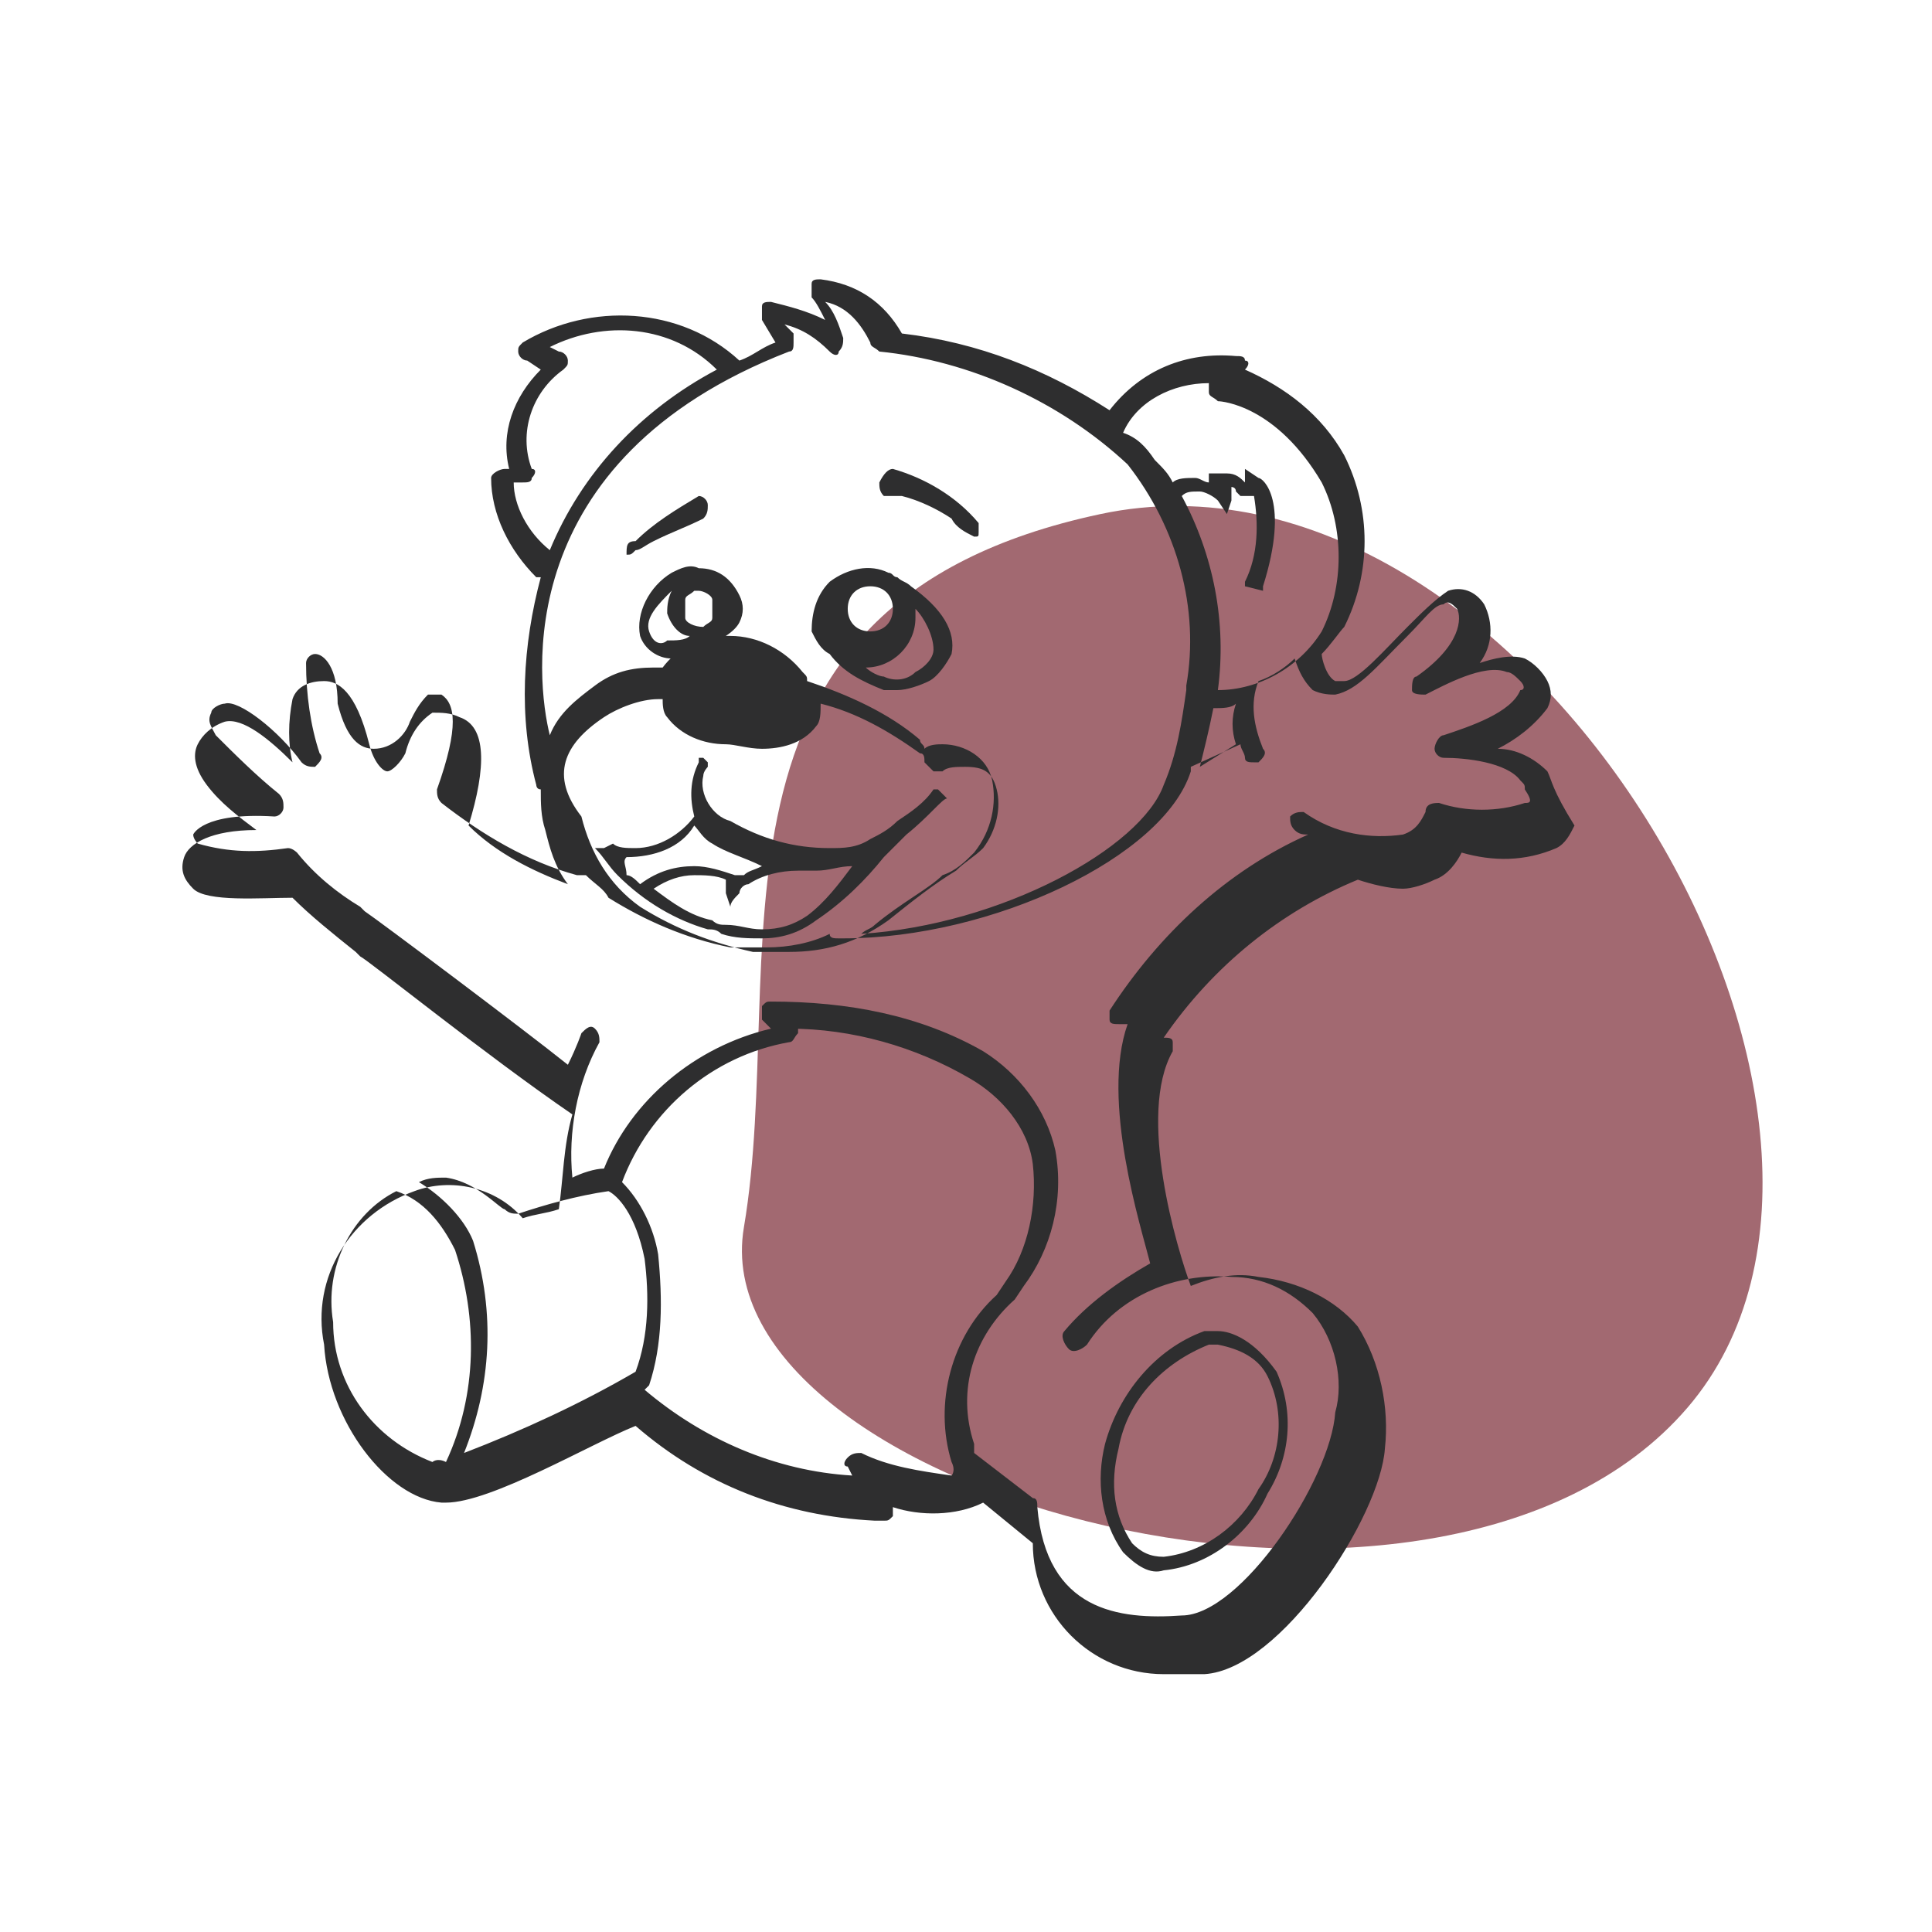
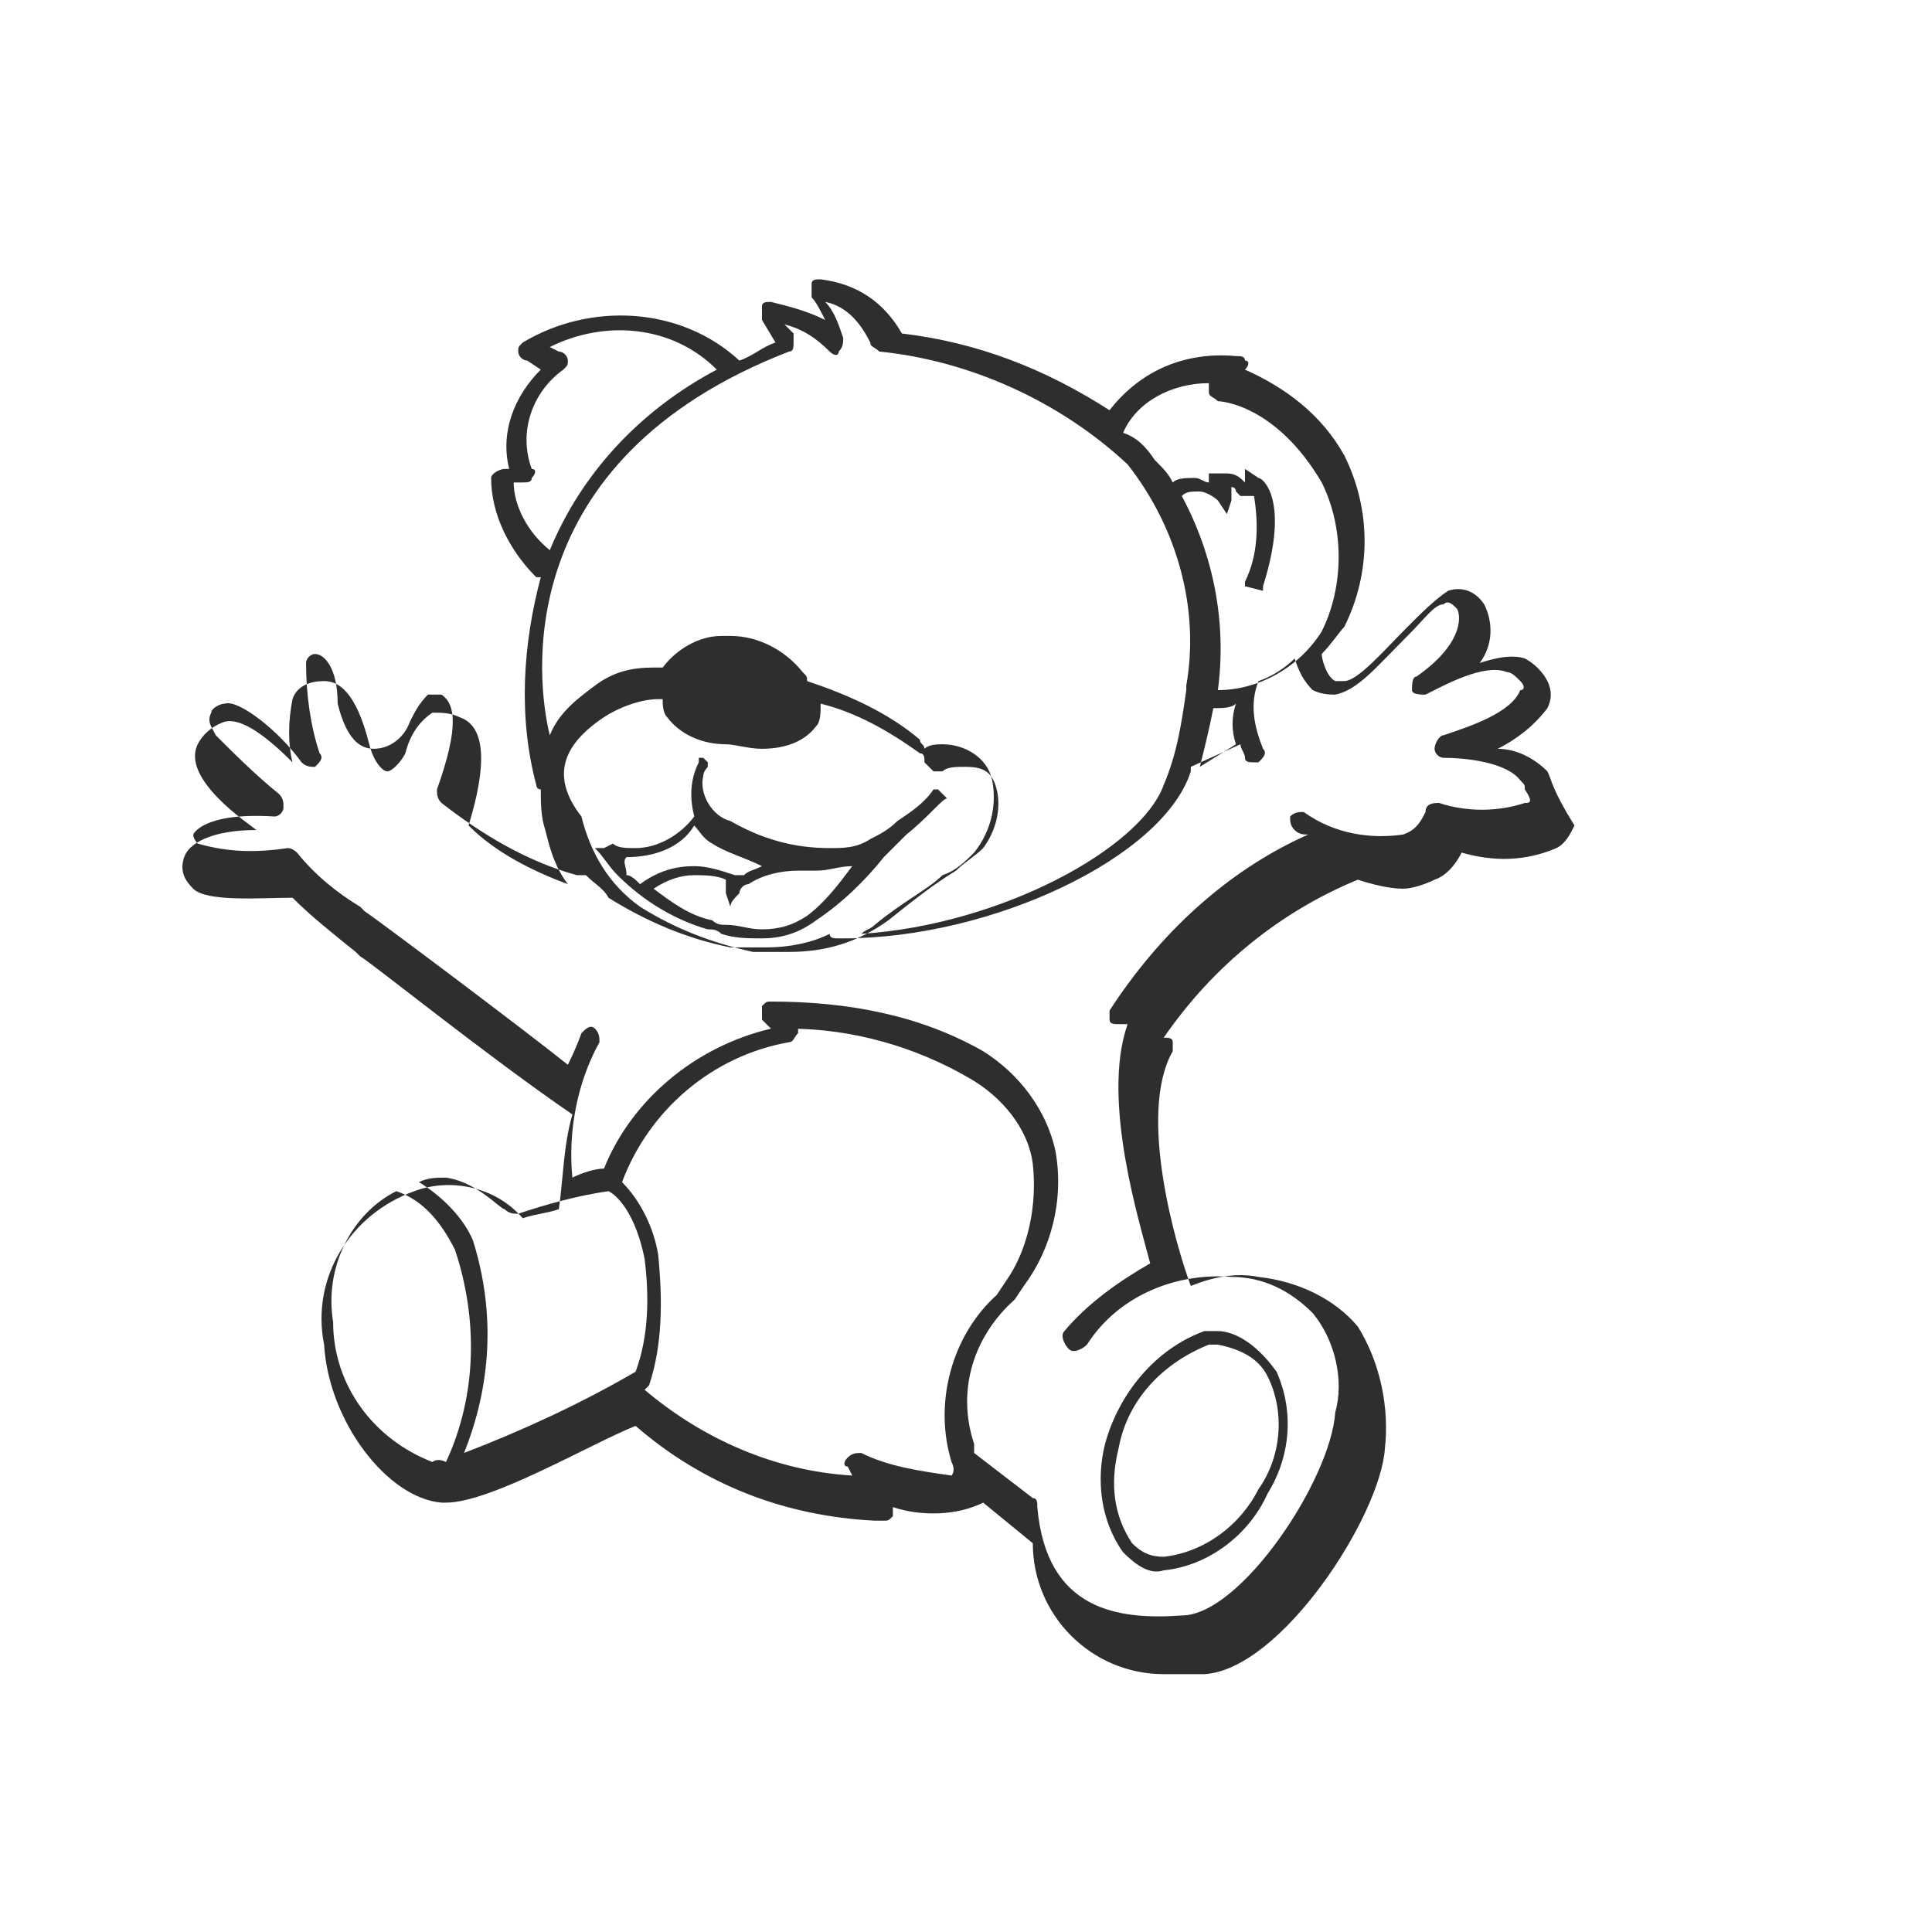
<svg xmlns="http://www.w3.org/2000/svg" version="1.1" id="Ebene_1" x="0px" y="0px" viewBox="0 0 42.7 42.8" style="enable-background:new 0 0 42.7 42.8;" xml:space="preserve" width="43" height="43">
  <style type="text/css">
	.st0{fill:#A26971;}
	.st1{fill:#2E2E2F;}
</style>
  <g id="Gruppe_maskieren_54" transform="translate(-86 -337)">
    <g id="baer" transform="translate(74.93 324.788)">
      <g id="Ebene_1_1_">
        <g id="Gruppe_182">
          <g id="Gruppe_181">
-             <path id="Pfad_41_3_" class="st0" d="M35.4,23.6c-9.4,2-6.9,9.9-7.9,15.8c-1,5.9,15.4,10.4,20.9,4S44.8,21.6,35.4,23.6z" />
-           </g>
+             </g>
        </g>
      </g>
      <g id="Ebene_2_1_">
        <g id="Gruppe_183">
          <path id="Pfad_429" class="st1" d="M45.3,29.3c-0.3-0.3-0.7-0.5-1.1-0.5c0.4-0.2,0.8-0.5,1.1-0.9c0.1-0.2,0.1-0.4,0-0.6      c-0.1-0.2-0.3-0.4-0.5-0.5c-0.3-0.1-0.7,0-1,0.1c0.3-0.4,0.3-0.9,0.1-1.3c-0.2-0.3-0.5-0.4-0.8-0.3c-0.3,0.2-0.6,0.5-0.9,0.8      c-0.5,0.5-1.1,1.2-1.4,1.2h-0.2c-0.2-0.1-0.3-0.5-0.3-0.6l0,0c0.2-0.2,0.4-0.5,0.5-0.6c0.6-1.2,0.6-2.6,0-3.8      c-0.5-0.9-1.3-1.5-2.2-1.9l0,0c0.1-0.1,0.1-0.2,0-0.2c0,0,0,0,0,0c0-0.1-0.1-0.1-0.2-0.1c-1.1-0.1-2.1,0.3-2.8,1.2      c-1.4-0.9-2.9-1.5-4.6-1.7c-0.4-0.7-1-1.1-1.8-1.2c-0.1,0-0.2,0-0.2,0.1v0.3c0.1,0.1,0.2,0.3,0.3,0.5c-0.4-0.2-0.8-0.3-1.2-0.4      c-0.1,0-0.2,0-0.2,0.1v0.3l0.3,0.5c-0.3,0.1-0.5,0.3-0.8,0.4l0,0c-1.3-1.2-3.3-1.3-4.8-0.4c-0.1,0.1-0.1,0.1-0.1,0.2      c0,0.1,0.1,0.2,0.2,0.2l0.3,0.2c-0.6,0.6-0.9,1.4-0.7,2.2h-0.1c-0.1,0-0.3,0.1-0.3,0.2c0,0.8,0.4,1.6,1,2.2H23      c-0.4,1.5-0.5,3.1-0.1,4.6c0,0,0,0.1,0.1,0.1c0,0,0,0,0,0c0,0.3,0,0.6,0.1,0.9c0.1,0.4,0.2,0.8,0.5,1.2      c-0.8-0.3-1.6-0.7-2.2-1.3c0.4-1.3,0.4-2.2-0.2-2.4c-0.2-0.1-0.4-0.1-0.6-0.1c-0.3,0.2-0.5,0.5-0.6,0.9      c-0.1,0.2-0.3,0.4-0.4,0.4s-0.3-0.2-0.4-0.6c-0.3-1.2-0.7-1.4-1-1.4c-0.3,0-0.6,0.1-0.7,0.4c-0.1,0.5-0.1,1,0,1.4      c-0.5-0.5-1.1-1-1.5-0.9c-0.3,0.1-0.5,0.3-0.6,0.5c-0.1,0.2-0.1,0.5,0.2,0.9c0.3,0.4,0.7,0.7,1.1,1c-1,0-1.5,0.3-1.6,0.6      c-0.1,0.3,0,0.5,0.2,0.7c0.3,0.3,1.5,0.2,2.2,0.2c0.4,0.4,0.9,0.8,1.4,1.2l0.1,0.1c0.2,0.1,2.8,2.2,4.7,3.5      c-0.2,0.7-0.2,1.4-0.3,2.1c-0.3,0.1-0.5,0.1-0.8,0.2c-0.6-0.7-1.6-0.9-2.4-0.6c-1.4,0.5-2.3,1.9-2,3.4c0.1,1.7,1.4,3.4,2.6,3.5      h0.1c1,0,3.2-1.3,4.2-1.7c1.5,1.3,3.3,2,5.3,2.1h0.2c0.1,0,0.1,0,0.2-0.1v-0.2l0,0c0.6,0.2,1.4,0.2,2-0.1l1.1,0.9      c0,1.6,1.3,2.9,2.9,2.9c0.1,0,0.3,0,0.4,0h0.5c1.7-0.1,3.9-3.5,4-5c0.1-0.9-0.1-1.9-0.6-2.7c-0.5-0.6-1.3-1-2.2-1.1      c-0.5-0.1-1,0-1.5,0.2c-0.3-0.8-1.2-3.8-0.4-5.2v-0.2c0-0.1-0.1-0.1-0.2-0.1l0,0c1.1-1.6,2.6-2.8,4.3-3.5l0,0      c0.3,0.1,0.7,0.2,1,0.2c0.2,0,0.5-0.1,0.7-0.2c0.3-0.1,0.5-0.4,0.6-0.6c0.7,0.2,1.4,0.2,2.1-0.1c0.2-0.1,0.3-0.3,0.4-0.5      C45.4,29.7,45.4,29.5,45.3,29.3z M37.8,20.7v0.2c0,0.1,0.1,0.1,0.2,0.2c0.1,0,1.3,0.1,2.3,1.8c0.5,1,0.5,2.3,0,3.3      c-0.5,0.8-1.4,1.3-2.3,1.3c0.2-1.5-0.1-3-0.8-4.3c0.1-0.1,0.2-0.1,0.4-0.1c0.1,0,0.3,0.1,0.4,0.2l0.2,0.3l0.1-0.3V23      c0,0,0.1,0,0.1,0.1c0,0,0,0,0,0l0.1,0.1h0.3c0.1,0.6,0.1,1.3-0.2,1.9v0.1l0.4,0.1v-0.1c0.6-1.9,0-2.4-0.1-2.4l-0.3-0.2v0.3      c-0.1-0.1-0.2-0.2-0.4-0.2h-0.4v0.2c-0.1,0-0.2-0.1-0.3-0.1c-0.2,0-0.4,0-0.5,0.1c-0.1-0.2-0.2-0.3-0.4-0.5      c-0.2-0.3-0.4-0.5-0.7-0.6C36.2,21.1,37,20.7,37.8,20.7z M38.4,28.7l-0.8,0.5c0.1-0.4,0.2-0.8,0.3-1.3c0.2,0,0.4,0,0.5-0.1      C38.3,28.1,38.3,28.4,38.4,28.7z M22.4,22.9h0.2c0.1,0,0.2,0,0.2-0.1c0.1-0.1,0.1-0.2,0-0.2c0,0,0,0,0,0c-0.3-0.8,0-1.7,0.7-2.2      c0.1-0.1,0.1-0.1,0.1-0.2c0-0.1-0.1-0.2-0.2-0.2l-0.2-0.1c1.2-0.6,2.7-0.5,3.7,0.5c-1.7,0.9-3,2.3-3.7,4      C22.7,24,22.4,23.4,22.4,22.9z M28.5,20c0.1,0,0.1-0.1,0.1-0.2v-0.2l-0.2-0.2c0.4,0.1,0.7,0.3,1,0.6c0.1,0.1,0.2,0.1,0.2,0      c0,0,0,0,0,0c0.1-0.1,0.1-0.2,0.1-0.3c-0.1-0.3-0.2-0.6-0.4-0.8c0.5,0.1,0.8,0.5,1,0.9c0,0.1,0.1,0.1,0.2,0.2      c2,0.2,4,1.1,5.5,2.5c1.1,1.4,1.6,3.2,1.3,4.9v0.1l0,0c-0.1,0.7-0.2,1.4-0.5,2.1c-0.5,1.4-3.6,3.1-6.7,3.3      c0.1-0.1,0.2-0.1,0.3-0.2c0.6-0.5,1.2-0.8,1.5-1.1c0.3-0.1,0.5-0.3,0.7-0.5c0.4-0.5,0.5-1.1,0.4-1.6c-0.1-0.5-0.6-0.8-1.1-0.8      c-0.1,0-0.3,0-0.4,0.1c0-0.1-0.1-0.1-0.1-0.2c-0.7-0.6-1.6-1-2.5-1.3c0-0.1,0-0.1-0.1-0.2c-0.4-0.5-1-0.8-1.6-0.8H27      c-0.5,0-1,0.3-1.3,0.7h-0.2c-0.5,0-0.9,0.1-1.3,0.4c-0.4,0.3-0.8,0.6-1,1.1C22.9,27.3,22.3,22.4,28.5,20z M24.4,28.1      c0.3-0.2,0.8-0.4,1.2-0.4h0.1c0,0.1,0,0.3,0.1,0.4c0.3,0.4,0.8,0.6,1.3,0.6c0.2,0,0.5,0.1,0.8,0.1c0.4,0,0.9-0.1,1.2-0.5      c0.1-0.1,0.1-0.3,0.1-0.5c0.8,0.2,1.5,0.6,2.2,1.1c0.1,0,0.1,0.1,0.1,0.2l0.1,0.1l0.1,0.1h0.2c0.1-0.1,0.3-0.1,0.5-0.1      c0.4,0,0.6,0.1,0.7,0.5c0.1,0.4,0,0.9-0.3,1.3c-0.2,0.2-0.4,0.3-0.6,0.5c-0.5,0.3-1,0.7-1.5,1.1c-0.7,0.5-1.4,0.7-2.2,0.7h-0.8      c-0.9-0.2-1.7-0.5-2.5-1c-0.7-0.5-1.1-1.2-1.3-2C23.2,29.4,23.5,28.7,24.4,28.1L24.4,28.1z M22.2,39c0.1,0.1,0.2,0.1,0.3,0.1      c0.6-0.2,1.3-0.4,2-0.5c0.2,0.1,0.6,0.5,0.8,1.5c0.1,0.8,0.1,1.7-0.2,2.5c-1.2,0.7-2.5,1.3-3.8,1.8c0.6-1.5,0.7-3.1,0.2-4.7      c-0.2-0.5-0.7-1-1.2-1.3c0.2-0.1,0.4-0.1,0.6-0.1C21.6,38.4,22.1,39,22.2,39L22.2,39z M20.6,44.6c-1.3-0.5-2.2-1.7-2.2-3.1      c-0.2-1.2,0.4-2.4,1.4-2.9c0.6,0.2,1,0.7,1.3,1.3c0.5,1.5,0.5,3.2-0.2,4.7C20.7,44.5,20.6,44.6,20.6,44.6L20.6,44.6z M30.1,44.4      c-0.1,0-0.2,0-0.3,0.1c-0.1,0.1-0.1,0.2,0,0.2c0,0,0,0,0,0l0.1,0.2c-1.7-0.1-3.3-0.8-4.6-1.9l0.1-0.1c0.3-0.9,0.3-1.9,0.2-2.9      c-0.1-0.6-0.4-1.2-0.8-1.6c0.6-1.6,2-2.8,3.7-3.1c0.1,0,0.1-0.1,0.2-0.2v-0.2L28.5,35c1.4,0,2.8,0.4,4,1.1      c0.7,0.4,1.3,1.1,1.4,1.9c0.1,0.9-0.1,1.9-0.6,2.6l-0.2,0.3c-1,0.9-1.4,2.4-1,3.7c0.1,0.2,0,0.3,0,0.3      C31.4,44.8,30.7,44.7,30.1,44.4L30.1,44.4z M44.8,30c-0.6,0.2-1.3,0.2-1.9,0c-0.1,0-0.3,0-0.3,0.2c-0.1,0.2-0.2,0.4-0.5,0.5      c-0.7,0.1-1.5,0-2.2-0.5c-0.1,0-0.2,0-0.3,0.1c0,0.1,0,0.2,0.1,0.3l0,0c0.1,0.1,0.2,0.1,0.3,0.1c-1.8,0.8-3.3,2.2-4.4,3.9v0.2      c0,0.1,0.1,0.1,0.2,0.1H36c-0.6,1.7,0.3,4.5,0.5,5.3c-0.7,0.4-1.4,0.9-1.9,1.5c-0.1,0.1,0,0.3,0.1,0.4c0.1,0.1,0.3,0,0.4-0.1      c0.7-1.1,2-1.6,3.2-1.5c0.7,0,1.3,0.3,1.8,0.8c0.5,0.6,0.7,1.5,0.5,2.2C40.5,45,38.5,48,37.2,48c-1.4,0.1-3-0.1-3.2-2.4      c0-0.1,0-0.2-0.1-0.2l-1.3-1l0,0v-0.2c-0.4-1.2,0-2.4,0.9-3.2l0.2-0.3c0.6-0.8,0.9-1.9,0.7-3c-0.2-0.9-0.8-1.7-1.6-2.2      c-1.4-0.8-3-1.1-4.7-1.1c-0.1,0-0.1,0-0.2,0.1v0.3l0.2,0.2c-1.7,0.4-3.1,1.6-3.7,3.1l0,0c-0.2,0-0.5,0.1-0.7,0.2      c-0.1-1,0.1-2.1,0.6-3c0-0.1,0-0.2-0.1-0.3s-0.2,0-0.3,0.1l0,0c0,0-0.1,0.3-0.3,0.7c-1-0.8-4.2-3.2-4.5-3.4l-0.1-0.1      c-0.5-0.3-1-0.7-1.4-1.2c0,0-0.1-0.1-0.2-0.1c-0.7,0.1-1.3,0.1-2-0.1c0,0-0.1-0.1-0.1-0.2c0,0,0.2-0.5,1.8-0.4      c0.1,0,0.2-0.1,0.2-0.2c0-0.1,0-0.2-0.1-0.3c-0.5-0.4-1-0.9-1.4-1.3c-0.1-0.2-0.2-0.3-0.1-0.5c0-0.1,0.2-0.2,0.3-0.2      c0.3-0.1,1.2,0.6,1.7,1.3c0.1,0.1,0.2,0.1,0.3,0.1c0.1-0.1,0.2-0.2,0.1-0.3c-0.2-0.6-0.3-1.3-0.3-2c0-0.1,0.1-0.2,0.2-0.2      c0.2,0,0.5,0.3,0.5,1.1c0.2,0.8,0.5,1,0.8,1c0.4,0,0.7-0.3,0.8-0.6c0.1-0.2,0.2-0.4,0.4-0.6h0.3c0.3,0.2,0.4,0.7-0.1,2.1      c0,0.1,0,0.2,0.1,0.3c0.9,0.7,1.9,1.3,3,1.6H24c0.2,0.2,0.4,0.3,0.5,0.5c0.8,0.5,1.7,0.9,2.7,1.1h0.8c0.5,0,1-0.1,1.4-0.3      c0,0.1,0.1,0.1,0.2,0.1h0.1c3.3,0,7.1-1.8,7.7-3.7v-0.1l1.1-0.5c0,0.1,0.1,0.2,0.1,0.3c0,0.1,0.1,0.1,0.2,0.1h0.1      c0.1-0.1,0.2-0.2,0.1-0.3c-0.2-0.5-0.3-1-0.1-1.5c0.3-0.1,0.6-0.3,0.8-0.5c0.1,0.3,0.2,0.5,0.4,0.7c0.2,0.1,0.4,0.1,0.5,0.1      c0.5-0.1,0.9-0.6,1.6-1.3c0.4-0.4,0.6-0.7,0.8-0.7c0.1-0.1,0.2,0,0.3,0.1c0.1,0.2,0.1,0.8-0.9,1.5c-0.1,0-0.1,0.2-0.1,0.3      c0,0.1,0.2,0.1,0.3,0.1c0.4-0.2,1.3-0.7,1.8-0.5c0.1,0,0.2,0.1,0.3,0.2c0.1,0.1,0.1,0.2,0,0.2c0,0,0,0,0,0      c-0.2,0.5-1.1,0.8-1.7,1c-0.1,0-0.2,0.2-0.2,0.3c0,0.1,0.1,0.2,0.2,0.2c0.5,0,1.4,0.1,1.7,0.5c0.1,0.1,0.1,0.1,0.1,0.2      C45,30,44.9,30,44.8,30L44.8,30z" />
-           <path id="Pfad_430" class="st1" d="M24.9,24.5c0.1,0,0.1,0,0.2-0.1c0.1,0,0.2-0.1,0.4-0.2c0.4-0.2,0.7-0.3,1.1-0.5      c0.1-0.1,0.1-0.2,0.1-0.3c0-0.1-0.1-0.2-0.2-0.2c-0.5,0.3-1,0.6-1.4,1C24.9,24.2,24.9,24.3,24.9,24.5L24.9,24.5z" />
-           <path id="Pfad_431" class="st1" d="M31,23.2c0.4,0.1,0.8,0.3,1.1,0.5c0.1,0.2,0.3,0.3,0.5,0.4c0.1,0,0.1,0,0.1-0.1v-0.2l0,0      c-0.5-0.6-1.2-1-1.9-1.2c-0.1,0-0.2,0.1-0.3,0.3c0,0.1,0,0.2,0.1,0.3H31z" />
          <path id="Pfad_432" class="st1" d="M26.7,32.8c0.1,0,0.2,0,0.3,0.1c0.3,0.1,0.6,0.1,0.9,0.1c0.4,0,0.8-0.1,1.2-0.4      c0.6-0.4,1.1-0.9,1.5-1.4l0.4-0.4l0.1-0.1l0,0c0.5-0.4,0.8-0.8,0.9-0.8l0,0l-0.2-0.2h-0.1c-0.2,0.3-0.5,0.5-0.8,0.7l0,0      c-0.2,0.2-0.4,0.3-0.6,0.4C30,31,29.7,31,29.4,31c-0.8,0-1.5-0.2-2.2-0.6c-0.4-0.1-0.7-0.6-0.6-1c0-0.1,0.1-0.2,0.1-0.2v-0.1      L26.6,29h-0.1v0.1c-0.2,0.4-0.2,0.8-0.1,1.2c-0.3,0.4-0.8,0.7-1.3,0.7c-0.2,0-0.4,0-0.5-0.1l-0.2,0.1L24.2,31      c0.2,0.2,0.3,0.4,0.5,0.6C25.3,32.2,26,32.6,26.7,32.8z M28.9,32.5c-0.3,0.2-0.6,0.3-1,0.3c-0.3,0-0.5-0.1-0.8-0.1      c-0.1,0-0.2,0-0.3-0.1c-0.5-0.1-0.9-0.4-1.3-0.7c0.3-0.2,0.6-0.3,0.9-0.3c0.2,0,0.5,0,0.7,0.1V32l0.1,0.3c0-0.1,0.1-0.2,0.2-0.3      c0-0.1,0.1-0.2,0.2-0.2c0.3-0.2,0.7-0.3,1.1-0.3h0.4c0.3,0,0.5-0.1,0.8-0.1C29.6,31.8,29.3,32.2,28.9,32.5L28.9,32.5z       M24.9,31.2c0.6,0,1.2-0.2,1.5-0.7c0.1,0.1,0.2,0.3,0.4,0.4c0.3,0.2,0.7,0.3,1.1,0.5c-0.2,0.1-0.3,0.1-0.4,0.2h-0.2      c-0.3-0.1-0.6-0.2-0.9-0.2c-0.4,0-0.8,0.1-1.2,0.4c-0.1-0.1-0.2-0.2-0.3-0.2C24.9,31.4,24.8,31.3,24.9,31.2L24.9,31.2z" />
-           <path id="Pfad_433" class="st1" d="M29.4,26.7L29.4,26.7c0.3,0.4,0.7,0.6,1.2,0.8h0.3c0.2,0,0.5-0.1,0.7-0.2      c0.2-0.1,0.4-0.4,0.5-0.6c0.1-0.5-0.2-1-0.9-1.5c-0.1-0.1-0.2-0.1-0.3-0.2c-0.1,0-0.1-0.1-0.2-0.1c-0.4-0.2-0.9-0.1-1.3,0.2      c-0.3,0.3-0.4,0.7-0.4,1.1C29.1,26.4,29.2,26.6,29.4,26.7z M29.8,25.7c0-0.3,0.2-0.5,0.5-0.5c0.3,0,0.5,0.2,0.5,0.5      c0,0.3-0.2,0.5-0.5,0.5l0,0C30,26.2,29.8,26,29.8,25.7C29.8,25.8,29.8,25.8,29.8,25.7L29.8,25.7z M31.7,26.6      c0,0.2-0.2,0.4-0.4,0.5c-0.2,0.2-0.5,0.2-0.7,0.1c-0.1,0-0.3-0.1-0.4-0.2c0.6,0,1.1-0.5,1.1-1.1c0,0,0,0,0,0v-0.2      C31.5,25.9,31.7,26.3,31.7,26.6L31.7,26.6z" />
-           <path id="Pfad_434" class="st1" d="M25.9,24.9c-0.5,0.3-0.8,0.9-0.7,1.4c0.1,0.3,0.4,0.5,0.7,0.5c0.2,0,0.4,0,0.6-0.2      c0.5-0.2,0.8-0.4,0.9-0.6c0.1-0.2,0.1-0.4,0-0.6c-0.2-0.4-0.5-0.6-0.9-0.6C26.3,24.7,26.1,24.8,25.9,24.9z M26.2,25.5      c0-0.1,0.1-0.1,0.2-0.2h0.1c0.1,0,0.3,0.1,0.3,0.2c0,0,0,0,0,0.1v0.3c0,0.1-0.1,0.1-0.2,0.2c-0.2,0-0.4-0.1-0.4-0.2L26.2,25.5z       M25.4,26.2c-0.1-0.3,0.2-0.6,0.5-0.9l0,0c-0.1,0.2-0.1,0.4-0.1,0.5c0.1,0.3,0.3,0.5,0.5,0.5c-0.1,0.1-0.3,0.1-0.5,0.1      C25.7,26.5,25.5,26.5,25.4,26.2L25.4,26.2z" />
          <path id="Pfad_435" class="st1" d="M36.8,47c1-0.1,1.9-0.8,2.3-1.7c0.5-0.8,0.6-1.8,0.2-2.7c-0.5-0.7-1-0.9-1.3-0.9h-0.3      c-1.1,0.4-1.9,1.4-2.2,2.5c-0.2,0.8-0.1,1.7,0.4,2.4C36.2,46.9,36.5,47.1,36.8,47z M35.8,44.3c0.2-1.1,1-1.9,2-2.3H38      c0.5,0.1,0.9,0.3,1.1,0.7c0.4,0.8,0.3,1.8-0.2,2.5c-0.4,0.8-1.2,1.4-2.1,1.5c-0.3,0-0.5-0.1-0.7-0.3      C35.7,45.8,35.6,45.1,35.8,44.3L35.8,44.3z" />
        </g>
      </g>
    </g>
  </g>
</svg>